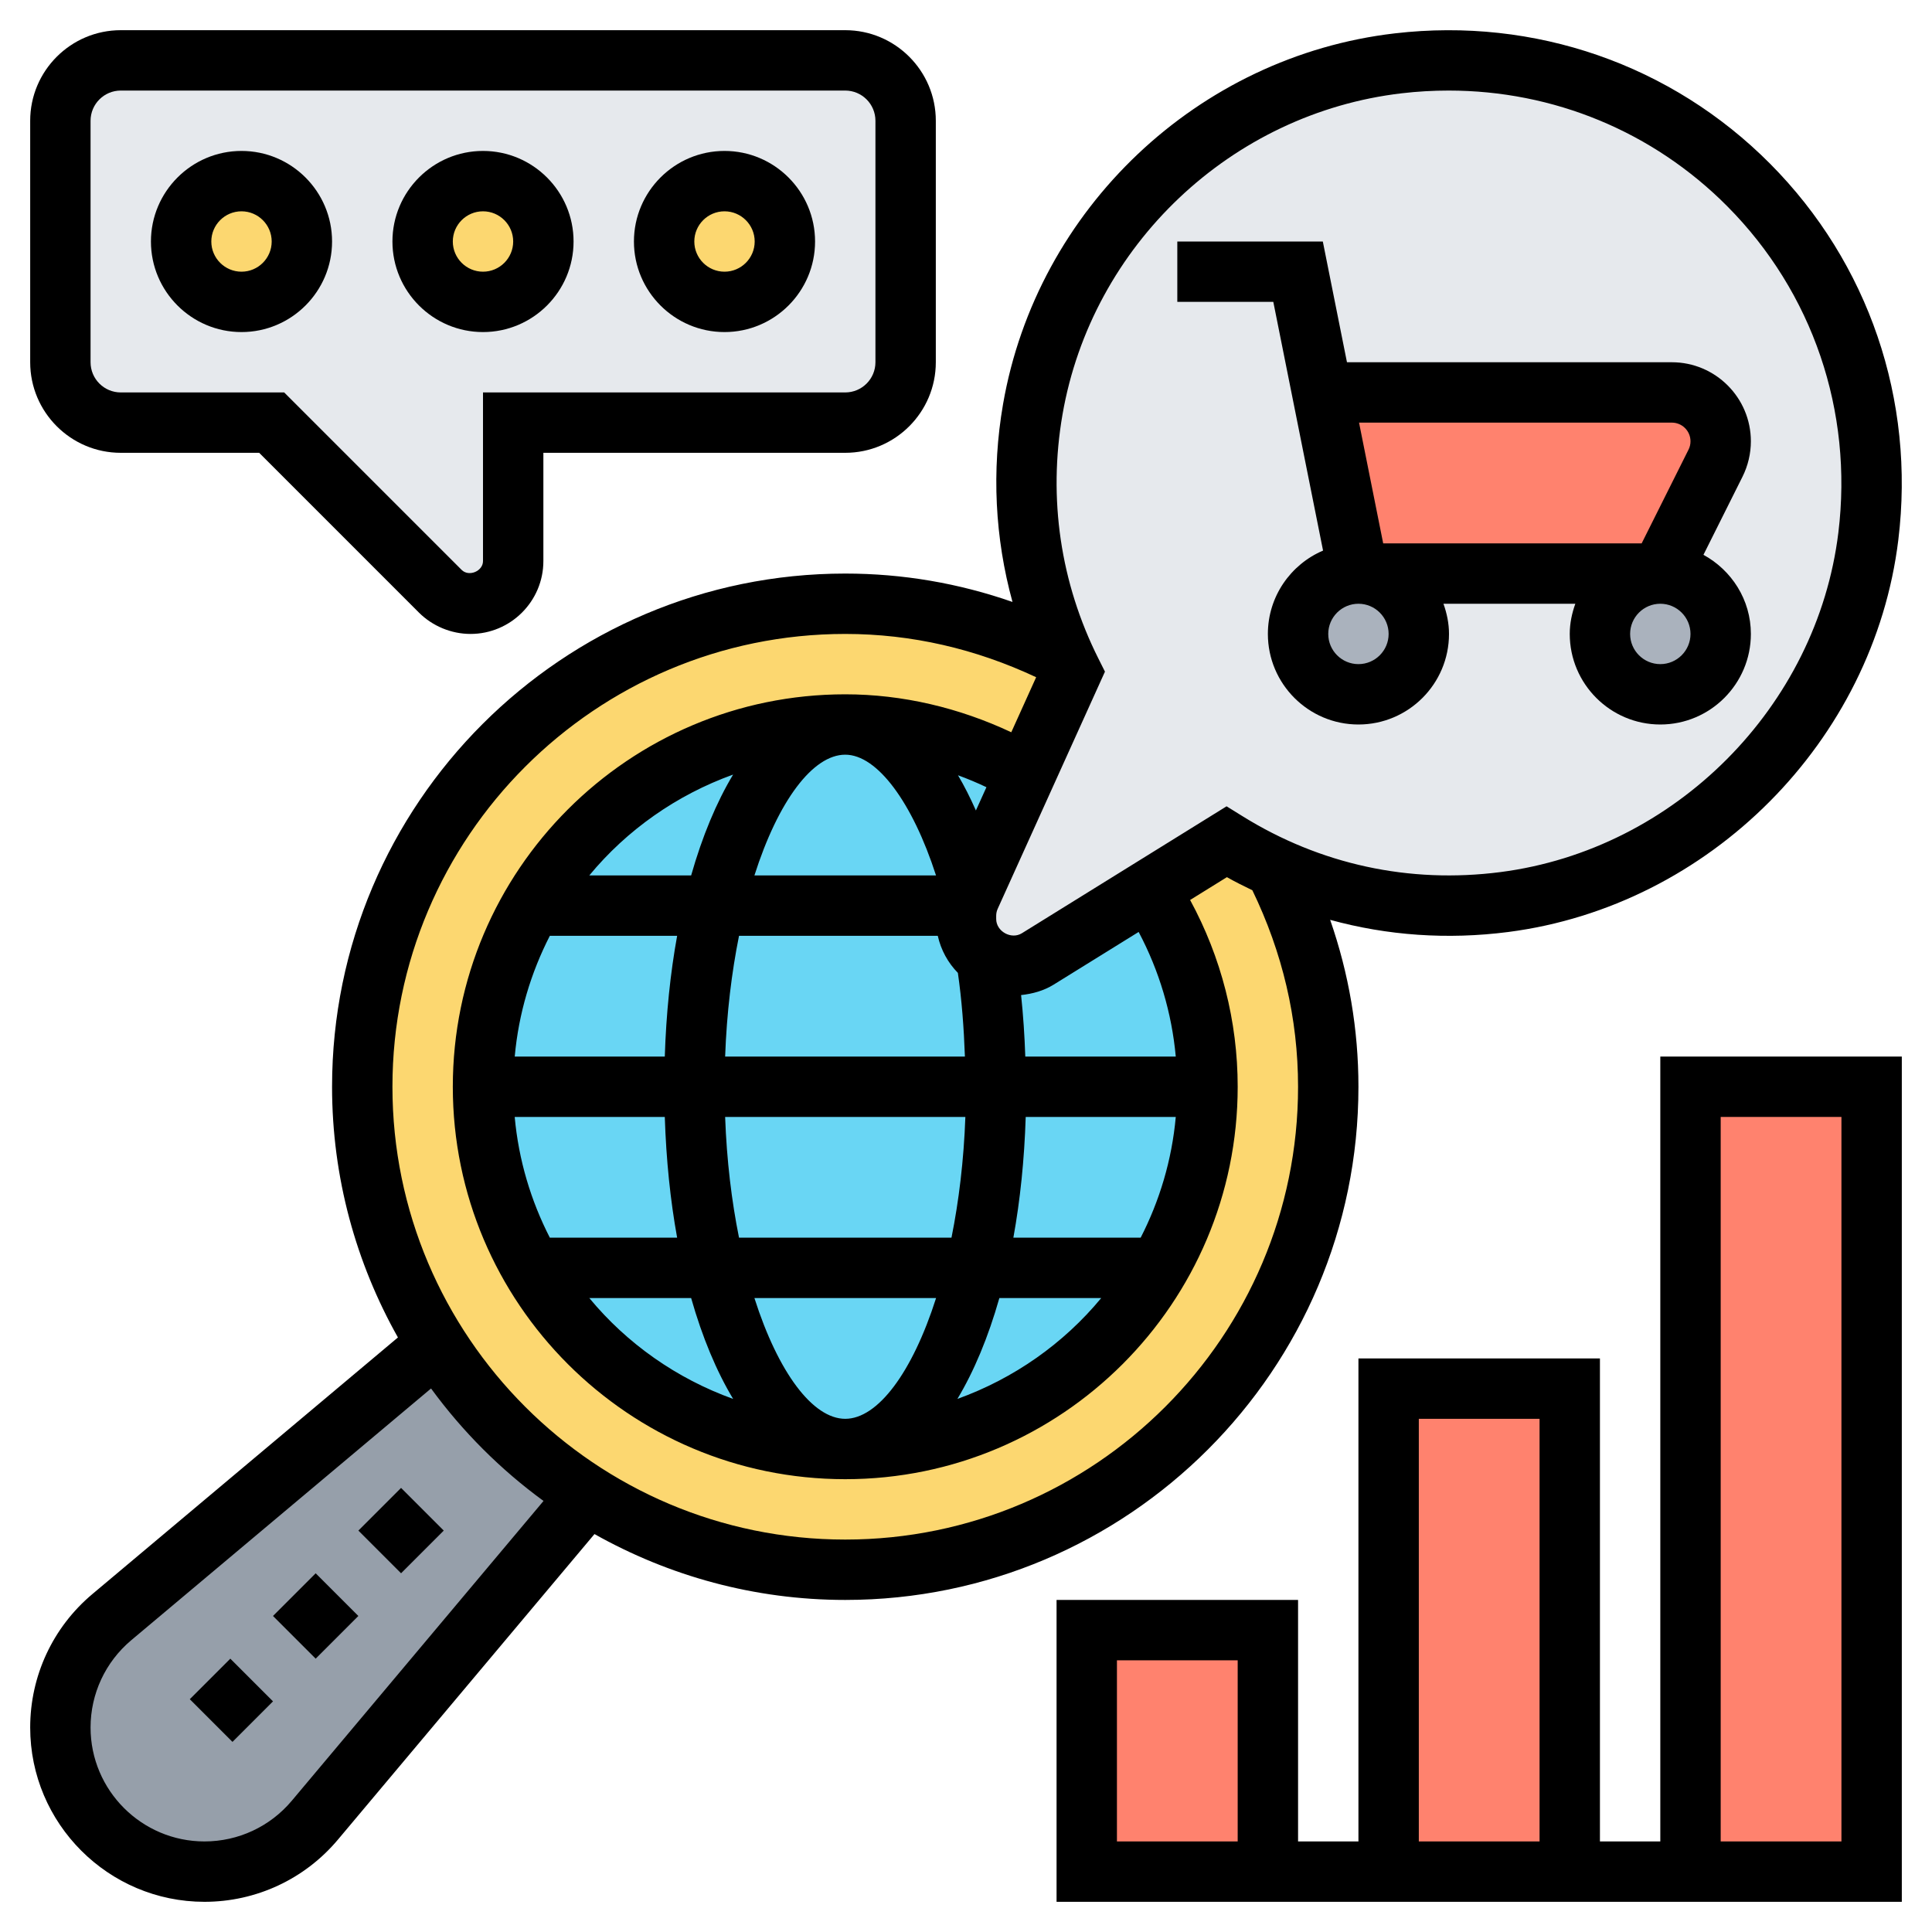
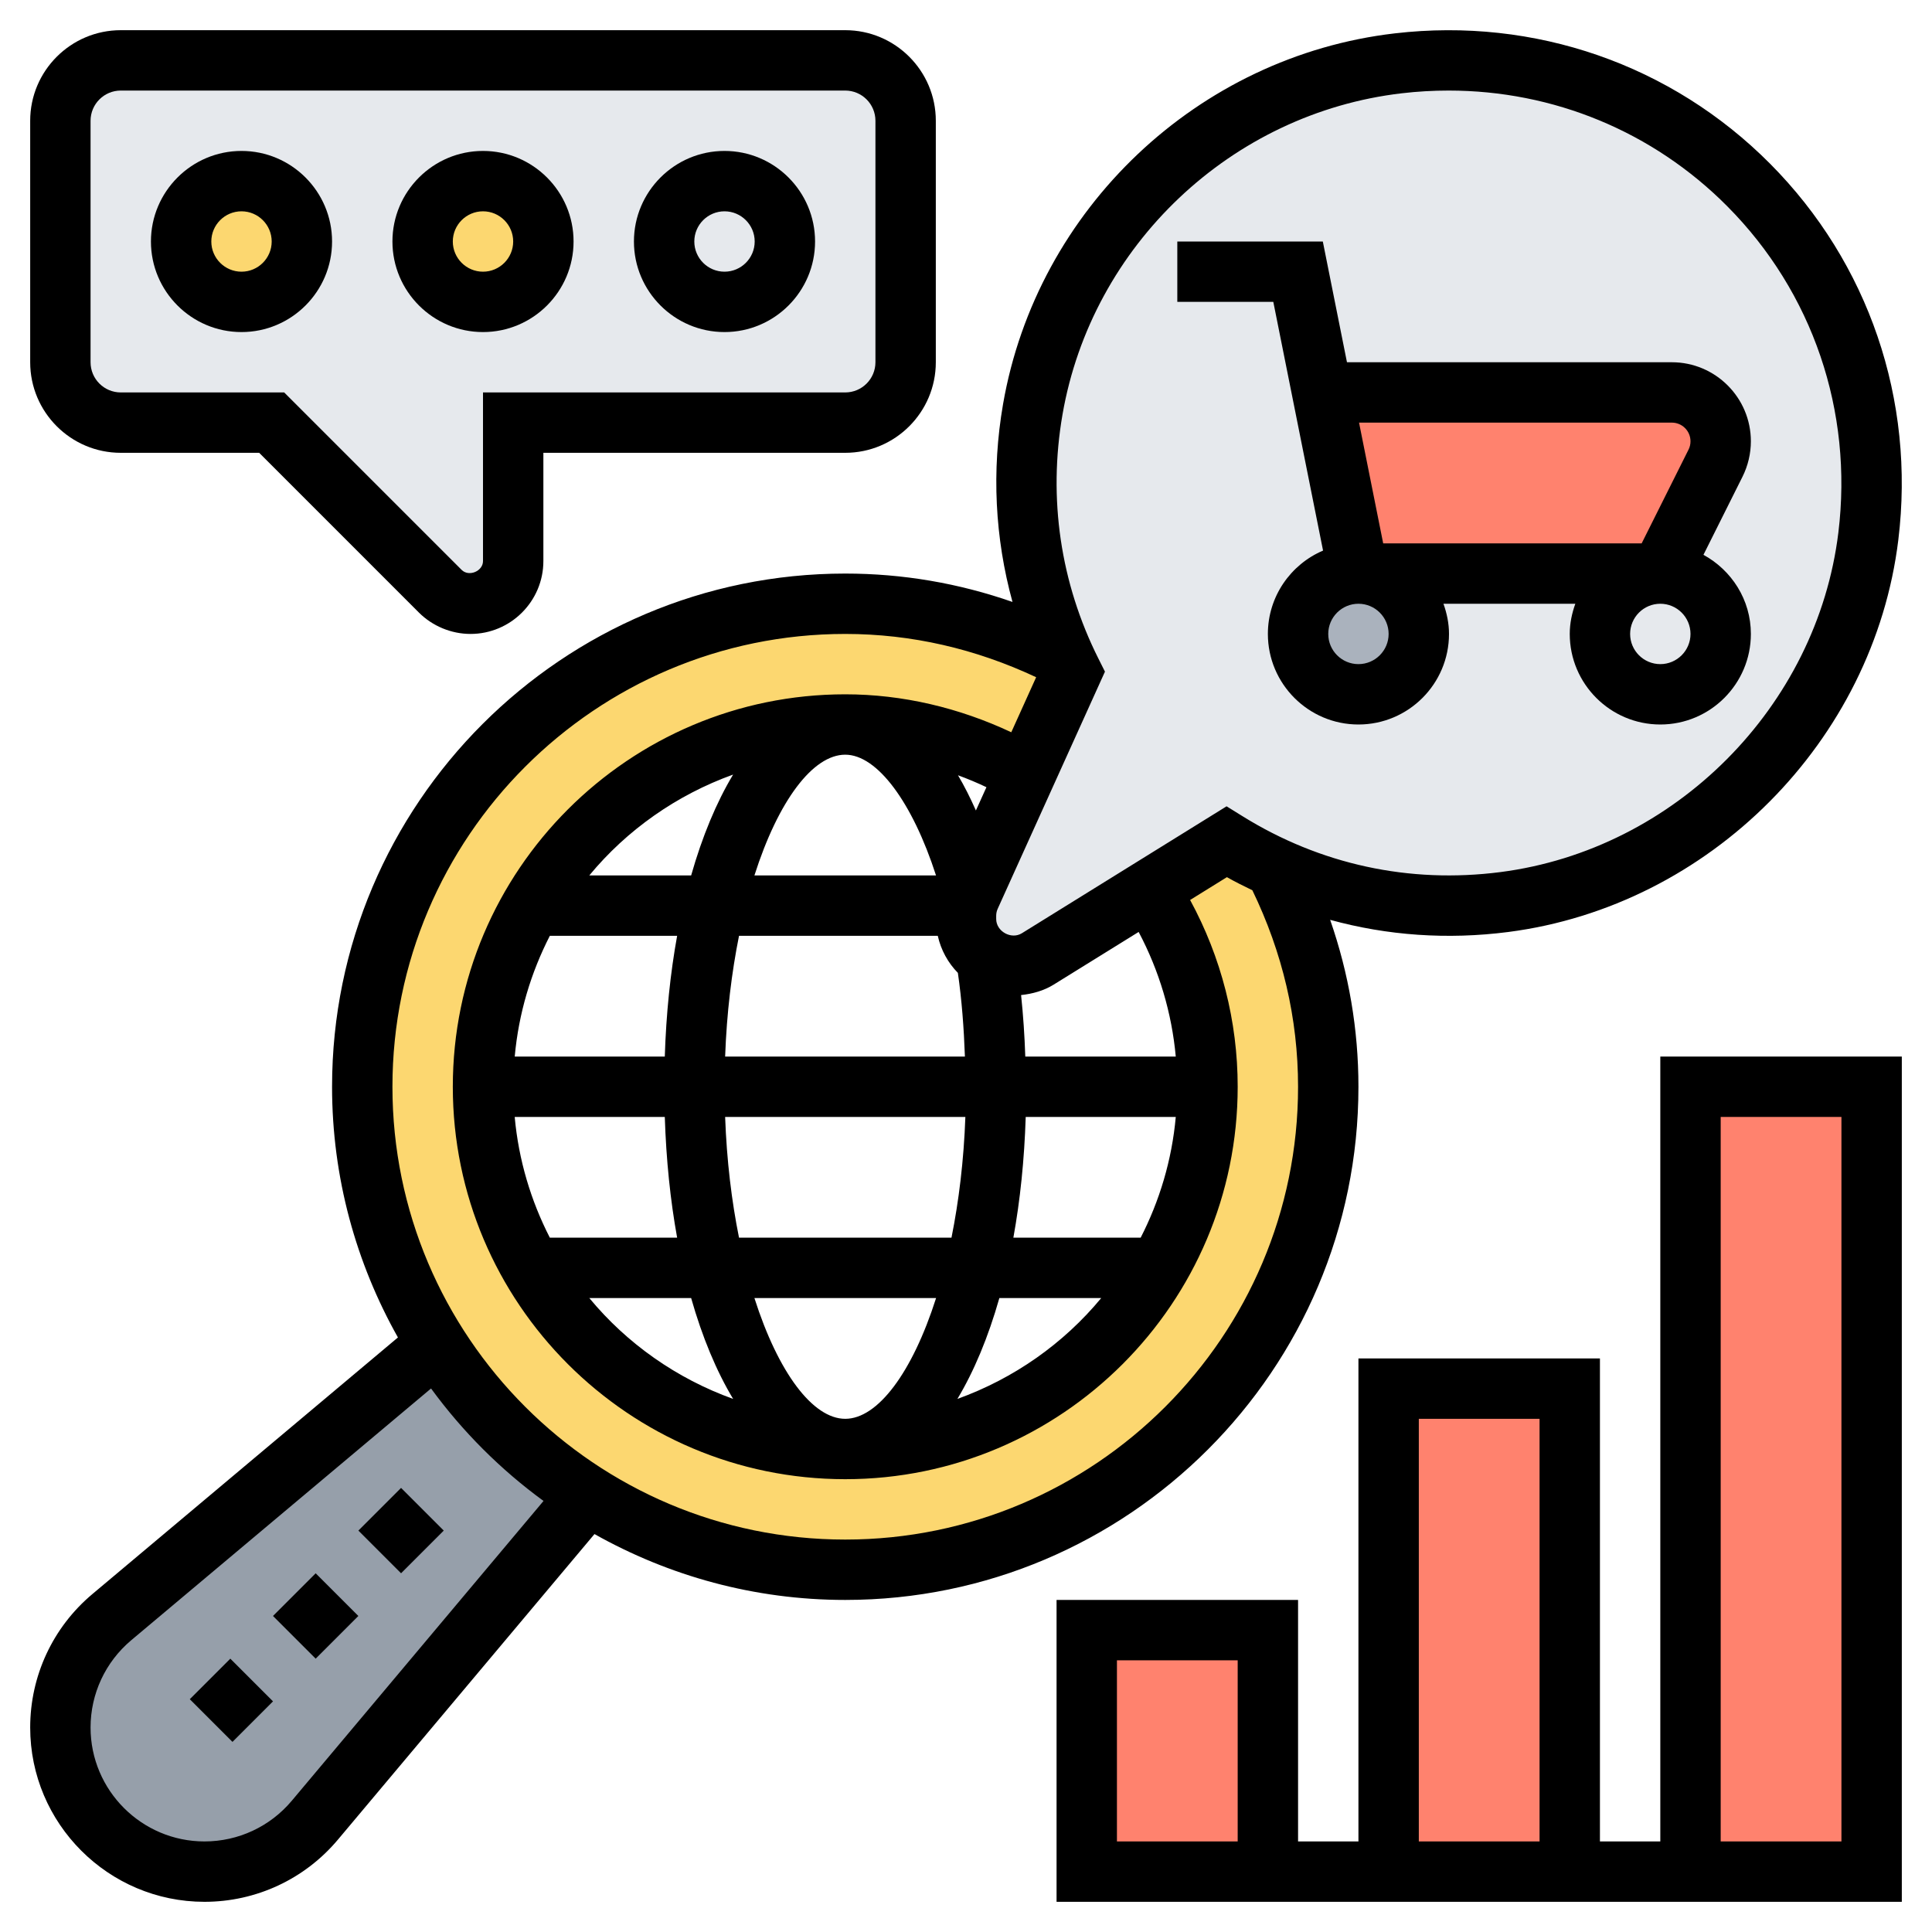
<svg xmlns="http://www.w3.org/2000/svg" id="Layer_5" enable-background="new 0 0 64 64" height="512" viewBox="0 0 64 64" width="512">
  <path d="m19.46 49.54-9.03 10.76c-.91 1.08-2.24 1.7-3.66 1.7-1.31 0-2.51-.54-3.37-1.4s-1.4-2.06-1.4-3.37c0-1.42.62-2.75 1.7-3.66l10.76-9.03c1.28 2.01 2.99 3.72 5 5z" fill="#969faa" />
-   <circle cx="28" cy="36" fill="#69d6f4" r="12" />
  <path d="m19.46 49.54c-2.01-1.28-3.72-2.99-5-5-1.56-2.47-2.46-5.4-2.46-8.54 0-8.84 7.16-16 16-16 2.62 0 5.07.64 7.25 1.75h.01c.07.18.15.35.24.52l-1.51 3.34c-1.77-1.02-3.81-1.61-5.99-1.61-4.44 0-8.32 2.41-10.39 5.99-1.03 1.77-1.61 3.82-1.61 6.01s.58 4.24 1.61 6.01c2.07 3.58 5.95 5.99 10.39 5.99s8.32-2.41 10.39-5.99c1.03-1.77 1.61-3.82 1.61-6.01 0-2.41-.72-4.64-1.93-6.52l2.56-1.59c.52.32 1.06.61 1.62.86 1.11 2.18 1.75 4.63 1.75 7.25 0 8.84-7.16 16-16 16-3.14 0-6.07-.9-8.54-2.46z" fill="#fcd770" />
  <path d="m36 54h6v8h-6z" fill="#ff826e" />
  <path d="m46 46h6v16h-6z" fill="#ff826e" />
  <path d="m56 36h6v26h-6z" fill="#ff826e" />
  <path d="m30 4v8c0 1.1-.9 2-2 2h-11v4.59c0 .78-.63 1.41-1.41 1.41-.38 0-.74-.15-1-.41l-5.59-5.59h-5c-1.1 0-2-.9-2-2v-8c0-1.1.9-2 2-2h24c1.1 0 2 .9 2 2z" fill="#e6e9ed" />
  <g fill="#fcd770">
-     <circle cx="24" cy="8" r="2" />
    <circle cx="16" cy="8" r="2" />
    <circle cx="8" cy="8" r="2" />
  </g>
  <path d="m42.25 28.75c-.56-.25-1.1-.54-1.62-.86l-2.56 1.59-3.69 2.29c-.25.15-.53.23-.82.23s-.57-.08-.8-.23c-.46-.27-.76-.76-.76-1.33v-.1c0-.12.01-.23.04-.34.02-.11.06-.21.1-.31l.09-.2 1.76-3.88 1.51-3.34c-.09-.17-.17-.34-.24-.52h-.01c-1.11-2.44-1.55-5.24-1.04-8.19 1.05-6.02 6.04-10.76 12.11-11.46 9.08-1.06 16.68 6.58 15.57 15.67-.76 6.25-5.81 11.3-12.06 12.11-2.73.35-5.31-.1-7.58-1.13z" fill="#e6e9ed" />
  <path d="m57 14.62c0 .25-.06.5-.17.72l-1.83 3.66h-10l-1.2-6h11.58c.9 0 1.62.72 1.62 1.62z" fill="#ff826e" />
  <circle cx="45" cy="21" fill="#aab2bd" r="2" />
-   <circle cx="55" cy="21" fill="#aab2bd" r="2" />
  <path d="m6.722 55.329h1.899v2h-1.899z" transform="matrix(.707 -.707 .707 .707 -37.583 21.923)" />
  <path d="m9.464 52.535h2v2h-2z" transform="matrix(.707 -.707 .707 .707 -34.79 23.08)" />
  <path d="m12.293 49.707h2v2h-2z" transform="matrix(.707 -.707 .707 .707 -31.962 24.251)" />
  <path d="m43.828 18.239c-1.073.457-1.828 1.522-1.828 2.761 0 1.654 1.346 3 3 3s3-1.346 3-3c0-.352-.072-.686-.184-1h4.369c-.113.314-.185.648-.185 1 0 1.654 1.346 3 3 3s3-1.346 3-3c0-1.134-.64-2.112-1.571-2.621l1.295-2.59c.18-.361.276-.767.276-1.171 0-1.443-1.174-2.618-2.618-2.618h-10.762l-.8-4h-4.82v2h3.18zm2.172 2.761c0 .552-.449 1-1 1s-1-.448-1-1 .449-1 1-1 1 .448 1 1zm9 1c-.551 0-1-.448-1-1s.449-1 1-1 1 .448 1 1-.449 1-1 1zm.382-8c.341 0 .618.277.618.618 0 .096-.022.191-.065.276l-1.553 3.106h-8.562l-.8-4z" />
  <path d="m45 36c0-1.902-.319-3.752-.937-5.529 1.895.521 3.884.662 5.897.403 6.674-.862 12.109-6.324 12.924-12.987.567-4.635-.981-9.178-4.246-12.462-3.266-3.286-7.799-4.859-12.432-4.32-6.52.758-11.857 5.81-12.979 12.284-.383 2.213-.269 4.434.313 6.551-1.78-.62-3.633-.94-5.54-.94-9.374 0-17 7.626-17 17 0 3.016.798 5.846 2.182 8.305l-10.12 8.499c-1.311 1.099-2.062 2.712-2.062 4.422 0 3.183 2.59 5.774 5.774 5.774 1.71 0 3.322-.751 4.422-2.062l8.497-10.12c2.46 1.384 5.29 2.182 8.307 2.182 9.374 0 17-7.626 17-17zm-9.803-22.27c.972-5.607 5.594-9.982 11.24-10.64.52-.061 1.038-.09 1.553-.09 3.467 0 6.765 1.354 9.229 3.834 2.83 2.847 4.171 6.787 3.679 10.81-.706 5.77-5.414 10.499-11.194 11.245-3.018.389-5.97-.252-8.545-1.852l-.527-.327-6.781 4.205c-.353.218-.851-.061-.851-.472v-.107c0-.079.017-.158.049-.229l3.554-7.858-.214-.427c-1.262-2.512-1.674-5.31-1.192-8.092zm-11.176 21.27c.052-1.447.217-2.791.46-4h6.584c.105.471.339.894.666 1.228.129.896.199 1.827.233 2.772zm7.958 2c-.052 1.447-.217 2.791-.46 4h-7.038c-.244-1.209-.408-2.553-.46-4zm.349-10.152c-.186-.42-.383-.811-.593-1.166.32.117.633.248.942.395zm-1.321 2.152h-6.016c.789-2.473 1.935-4 3.009-4 1.062 0 2.227 1.584 3.007 4zm-8.112 0h-3.374c1.246-1.507 2.891-2.666 4.764-3.341-.552.919-1.022 2.046-1.39 3.341zm-4.681 2h4.217c-.225 1.237-.364 2.581-.409 4h-4.971c.129-1.43.537-2.779 1.163-4zm3.808 6c.046 1.419.184 2.763.409 4h-4.217c-.626-1.221-1.034-2.57-1.164-4zm.873 6c.368 1.295.838 2.422 1.391 3.341-1.874-.675-3.518-1.834-4.764-3.341zm2.096 0h6.018c-.789 2.473-1.935 4-3.009 4s-2.22-1.527-3.009-4zm8.114 0h3.374c-1.246 1.507-2.891 2.666-4.764 3.341.552-.919 1.022-2.046 1.39-3.341zm4.681-2h-4.217c.225-1.237.364-2.581.409-4h4.971c-.129 1.43-.537 2.779-1.163 4zm-3.822-6c-.023-.69-.069-1.368-.139-2.037.38-.041.751-.143 1.079-.346l2.815-1.745c.681 1.285 1.098 2.685 1.23 4.129h-4.985zm-5.964-14c2.203 0 4.325.496 6.324 1.434l-.824 1.823c-1.725-.81-3.599-1.257-5.5-1.257-7.168 0-13 5.832-13 13s5.832 13 13 13 13-5.832 13-13c0-2.169-.544-4.288-1.576-6.187l1.219-.756c.277.157.559.296.843.434.995 2.055 1.514 4.24 1.514 6.509 0 8.271-6.729 15-15 15s-15-6.729-15-15 6.729-15 15-15zm-18.334 38.652c-.72.857-1.773 1.348-2.892 1.348-2.081 0-3.774-1.693-3.774-3.774 0-1.118.491-2.171 1.347-2.891l9.932-8.34c1.043 1.427 2.299 2.684 3.726 3.726z" />
  <path d="m8 11c1.654 0 3-1.346 3-3s-1.346-3-3-3-3 1.346-3 3 1.346 3 3 3zm0-4c.551 0 1 .448 1 1s-.449 1-1 1-1-.448-1-1 .449-1 1-1z" />
  <path d="m16 11c1.654 0 3-1.346 3-3s-1.346-3-3-3-3 1.346-3 3 1.346 3 3 3zm0-4c.551 0 1 .448 1 1s-.449 1-1 1-1-.448-1-1 .449-1 1-1z" />
  <path d="m24 11c1.654 0 3-1.346 3-3s-1.346-3-3-3-3 1.346-3 3 1.346 3 3 3zm0-4c.551 0 1 .448 1 1s-.449 1-1 1-1-.448-1-1 .449-1 1-1z" />
  <path d="m4 15h4.586l5.293 5.294c.45.448 1.072.706 1.707.706 1.331 0 2.414-1.083 2.414-2.414v-3.586h10c1.654 0 3-1.346 3-3v-8c0-1.654-1.346-3-3-3h-24c-1.654 0-3 1.346-3 3v8c0 1.654 1.346 3 3 3zm-1-11c0-.552.449-1 1-1h24c.551 0 1 .448 1 1v8c0 .552-.449 1-1 1h-12v5.586c0 .337-.468.531-.707.293l-5.879-5.879h-5.414c-.551 0-1-.448-1-1z" />
  <path d="m55 35v26h-2v-16h-8v16h-2v-8h-8v10h28v-28zm-14 26h-4v-6h4zm6-14h4v14h-4zm14 14h-4v-24h4z" />
</svg>